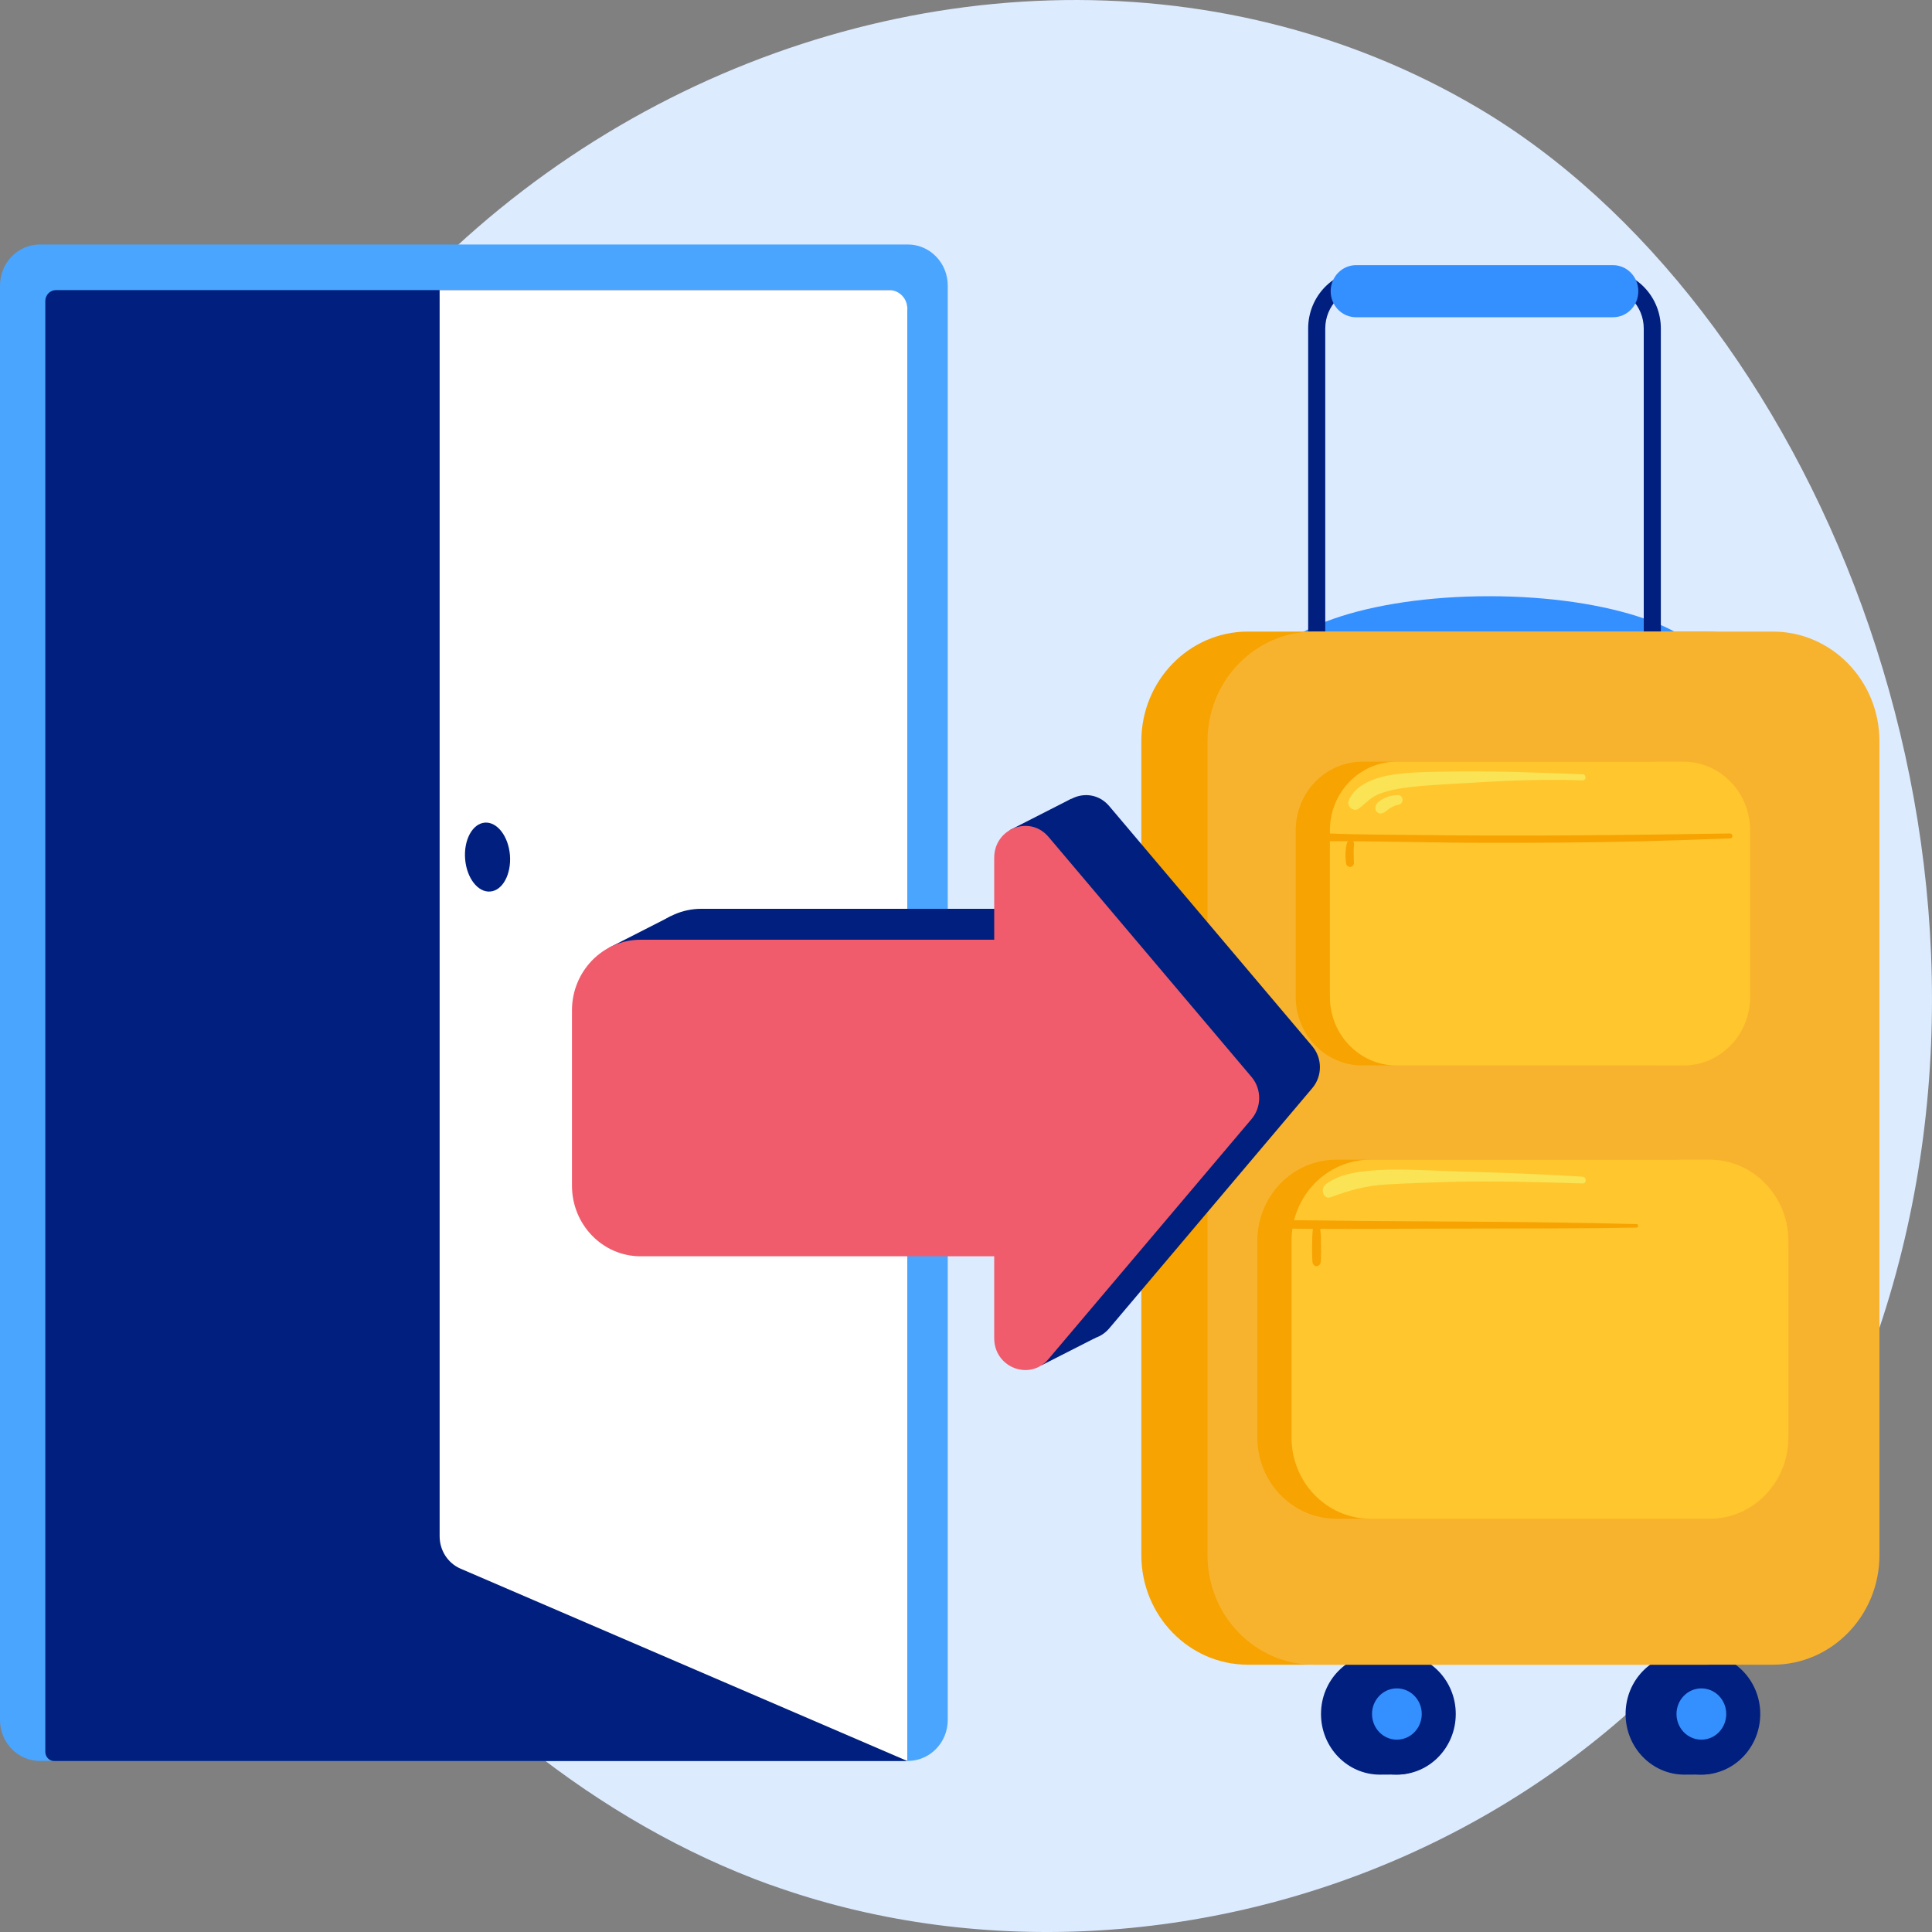
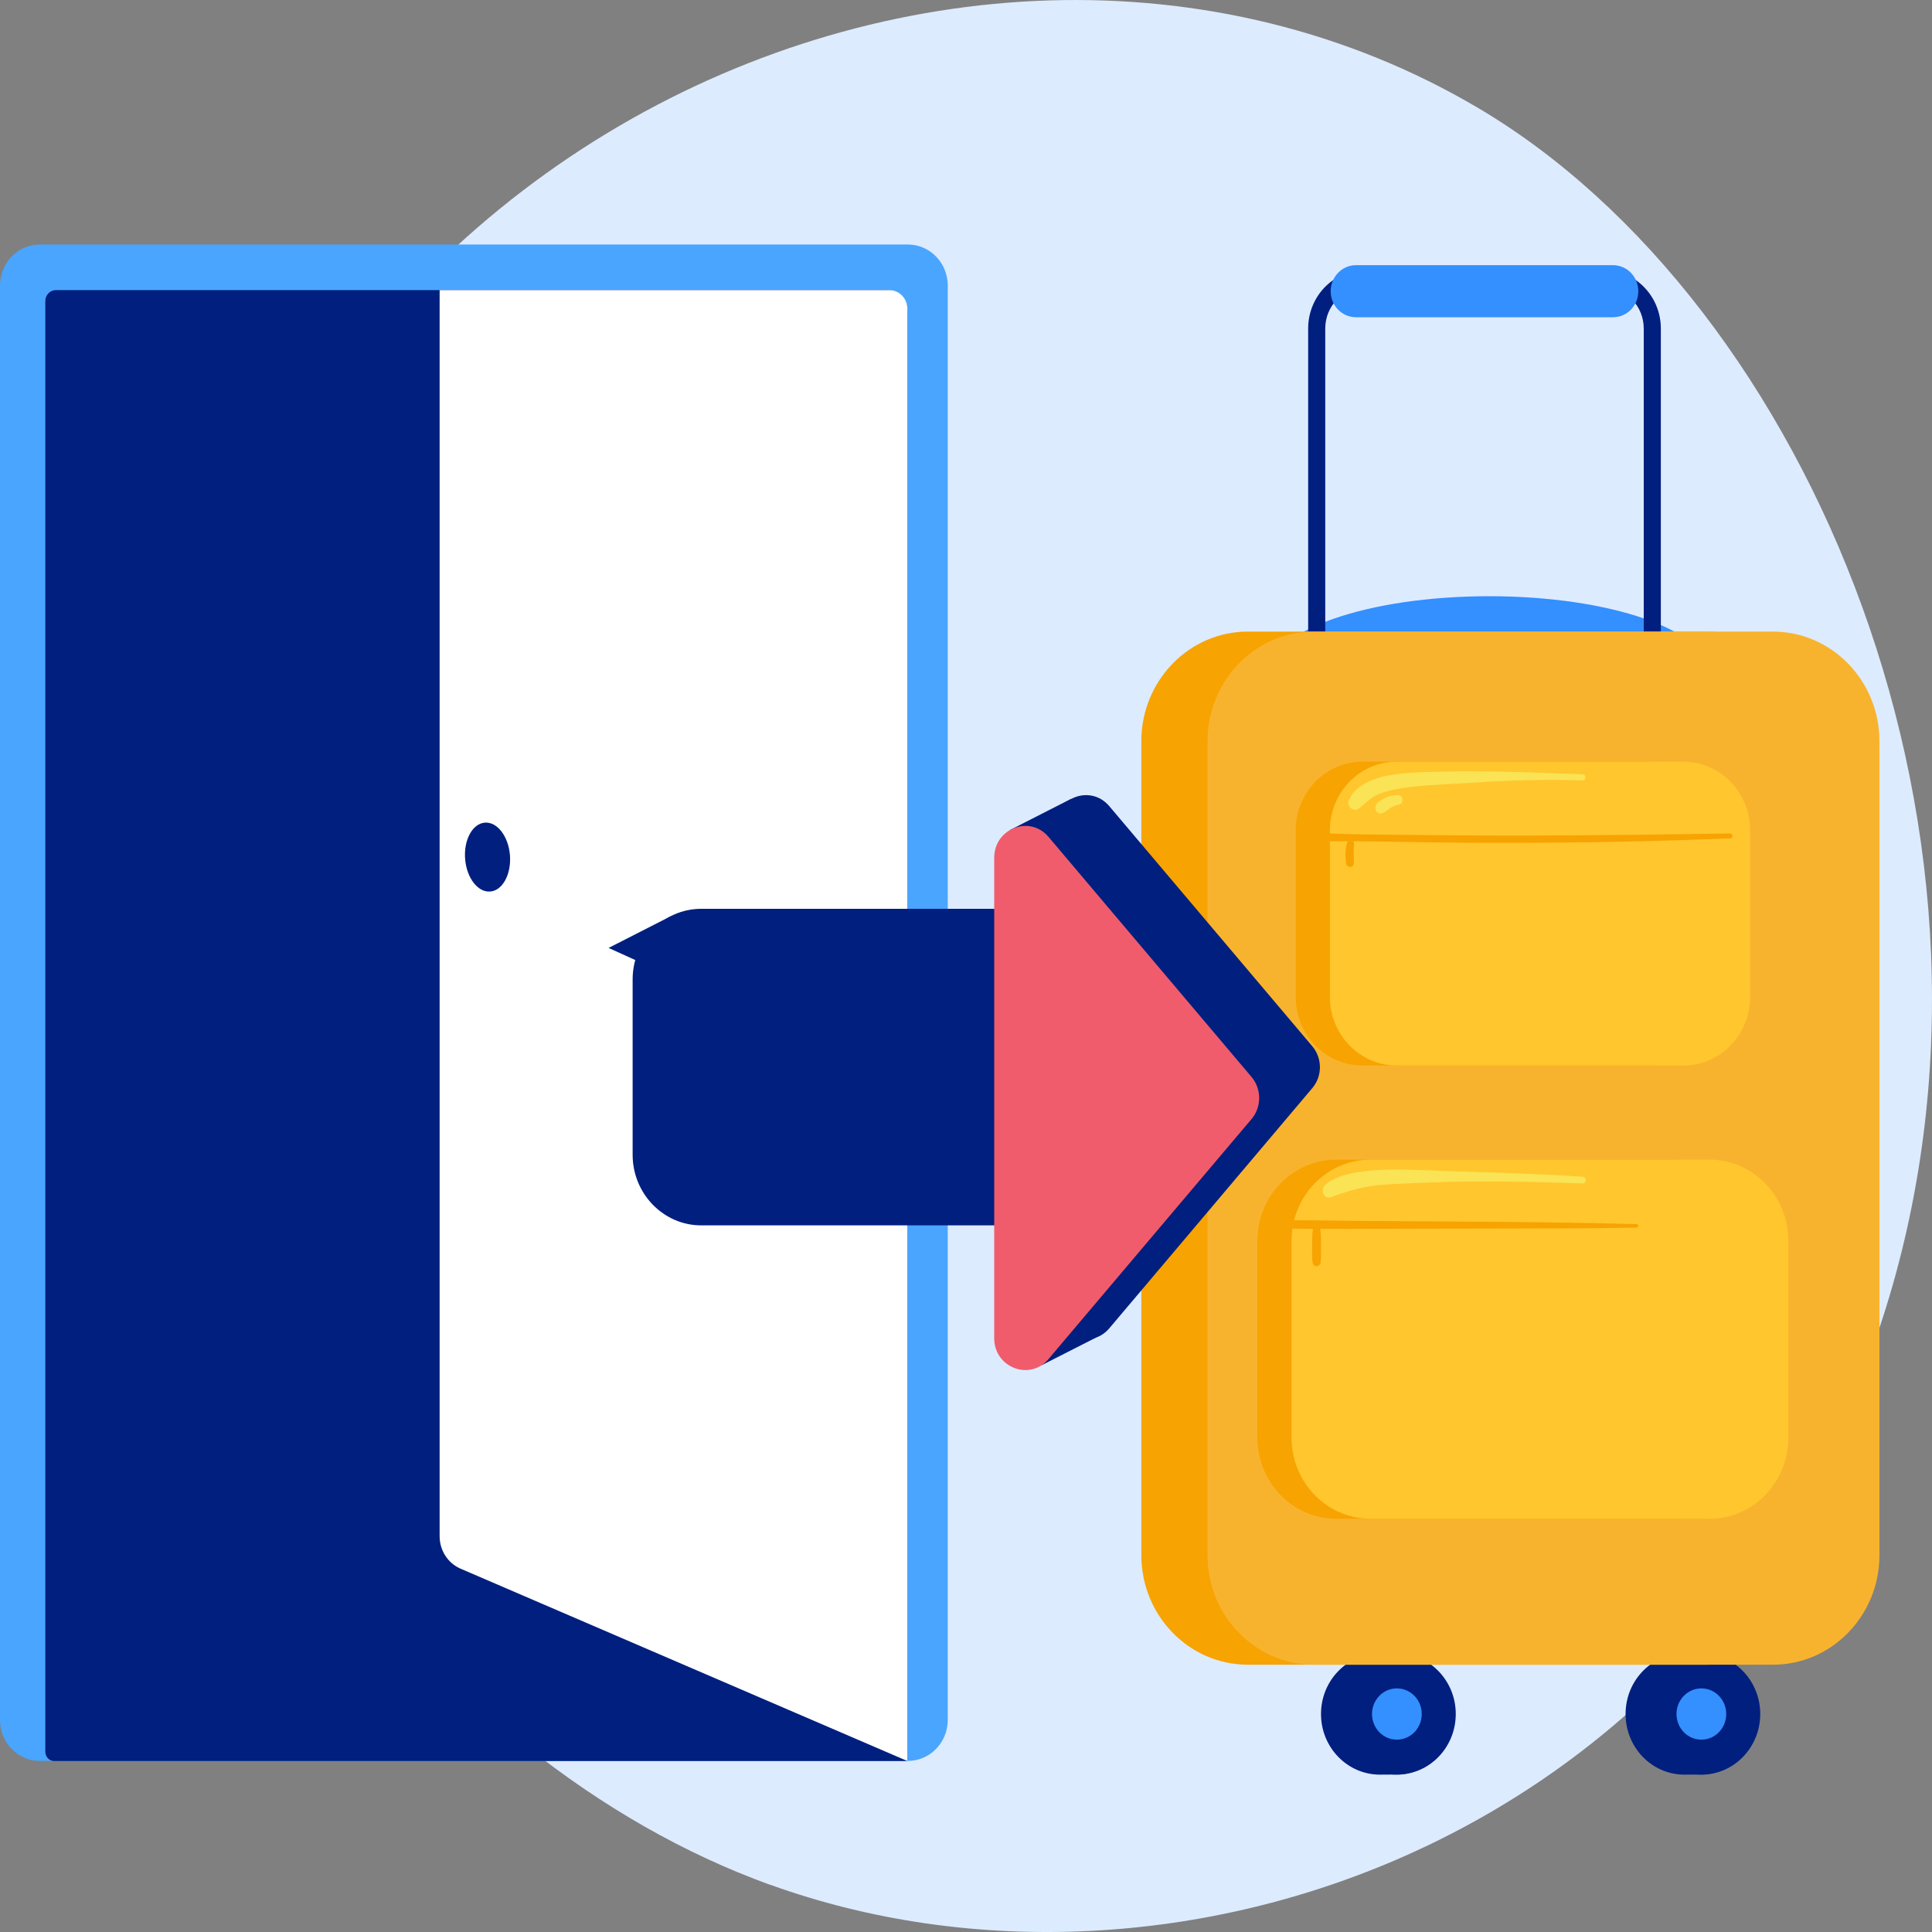
<svg xmlns="http://www.w3.org/2000/svg" width="20" height="20" viewBox="0 0 20 20" fill="none">
  <rect x="0" y="0" width="20" height="20" fill="#808080" stroke="none" />
  <path d="M7.971 19.511C4.431 18.232 1.42 14.232 1.494 10.062C1.638 1.842 9.861 -2.092 15.297 1.115C18.721 3.134 21.088 8.693 19.49 13.643C17.744 19.056 12.137 21.014 7.971 19.51V19.511Z" fill="#DDEBFF" />
  <path d="M17.613 18.371C17.949 18.371 18.222 18.09 18.222 17.743C18.222 17.397 17.949 17.116 17.613 17.116C17.276 17.116 17.003 17.397 17.003 17.743C17.003 18.09 17.276 18.371 17.613 18.371Z" fill="#001F7F" />
  <path d="M18.047 17.743C18.047 18.075 17.962 18.345 17.647 18.369C17.632 18.37 17.452 18.371 17.437 18.371C17.101 18.371 16.828 18.091 16.828 17.743C16.828 17.396 17.1 17.116 17.437 17.116C17.775 17.116 18.047 17.396 18.047 17.743Z" fill="#001F7F" />
  <path d="M17.613 18.009C17.755 18.009 17.87 17.89 17.87 17.743C17.87 17.597 17.755 17.478 17.613 17.478C17.47 17.478 17.355 17.597 17.355 17.743C17.355 17.89 17.47 18.009 17.613 18.009Z" fill="#348FFF" />
  <path d="M14.46 18.371C14.797 18.371 15.07 18.09 15.07 17.743C15.07 17.397 14.797 17.116 14.46 17.116C14.124 17.116 13.851 17.397 13.851 17.743C13.851 18.09 14.124 18.371 14.46 18.371Z" fill="#001F7F" />
  <path d="M14.895 17.743C14.895 18.075 14.81 18.345 14.494 18.369C14.48 18.37 14.3 18.371 14.285 18.371C13.949 18.371 13.675 18.091 13.675 17.743C13.675 17.396 13.948 17.116 14.285 17.116C14.622 17.116 14.895 17.396 14.895 17.743Z" fill="#001F7F" />
  <path d="M14.46 18.009C14.603 18.009 14.718 17.89 14.718 17.743C14.718 17.597 14.603 17.478 14.46 17.478C14.318 17.478 14.203 17.597 14.203 17.743C14.203 17.89 14.318 18.009 14.46 18.009Z" fill="#348FFF" />
  <path d="M15.416 7.762C16.673 7.762 17.692 7.407 17.692 6.967C17.692 6.528 16.673 6.172 15.416 6.172C14.159 6.172 13.14 6.528 13.14 6.967C13.14 7.407 14.159 7.762 15.416 7.762Z" fill="#348FFF" />
  <path fill-rule="evenodd" clip-rule="evenodd" d="M14.13 2.977C13.903 2.977 13.719 3.167 13.719 3.401V6.546H17.016V3.401C17.016 3.167 16.832 2.977 16.605 2.977H14.13ZM14.129 2.796C13.805 2.796 13.542 3.067 13.542 3.401V6.728H17.193V3.401C17.193 3.067 16.929 2.796 16.605 2.796L14.129 2.796Z" fill="#001F7F" />
  <path d="M17.669 6.538H12.918C12.309 6.538 11.815 7.047 11.815 7.673V16.098C11.815 16.725 12.309 17.233 12.918 17.233H17.669C18.278 17.233 18.771 16.725 18.771 16.098V7.673C18.771 7.047 18.278 6.538 17.669 6.538Z" fill="#F7A302" />
  <path d="M18.353 6.538H13.603C12.994 6.538 12.5 7.047 12.5 7.673V16.098C12.5 16.725 12.994 17.233 13.603 17.233H18.353C18.962 17.233 19.456 16.725 19.456 16.098V7.673C19.456 7.047 18.962 6.538 18.353 6.538Z" fill="#F8B32E" />
  <path d="M12.196 9.297H12.211V10.307H12.196C12.088 10.307 12.001 10.217 12.001 10.106V9.499C12.001 9.388 12.088 9.298 12.196 9.298V9.297Z" fill="#001F7F" />
-   <path d="M17.073 7.885H14.103C13.722 7.885 13.413 8.203 13.413 8.596V10.319C13.413 10.712 13.722 11.03 14.103 11.03H17.073C17.454 11.03 17.763 10.712 17.763 10.319V8.596C17.763 8.203 17.454 7.885 17.073 7.885Z" fill="#F7A302" />
+   <path d="M17.073 7.885H14.103C13.722 7.885 13.413 8.203 13.413 8.596V10.319C13.413 10.712 13.722 11.03 14.103 11.03H17.073C17.454 11.03 17.763 10.712 17.763 10.319V8.596Z" fill="#F7A302" />
  <path d="M17.343 12.005H13.832C13.382 12.005 13.016 12.381 13.016 12.845V14.882C13.016 15.346 13.382 15.722 13.832 15.722H17.343C17.794 15.722 18.159 15.346 18.159 14.882V12.845C18.159 12.381 17.794 12.005 17.343 12.005Z" fill="#F7A302" />
  <path d="M17.427 7.885H14.457C14.076 7.885 13.767 8.203 13.767 8.596V10.319C13.767 10.712 14.076 11.03 14.457 11.03H17.427C17.808 11.03 18.117 10.712 18.117 10.319V8.596C18.117 8.203 17.808 7.885 17.427 7.885Z" fill="#FFC62D" />
  <path d="M17.697 12.005H14.186C13.735 12.005 13.37 12.381 13.37 12.845V14.882C13.37 15.346 13.735 15.722 14.186 15.722H17.697C18.147 15.722 18.513 15.346 18.513 14.882V12.845C18.513 12.381 18.147 12.005 17.697 12.005Z" fill="#FFC62D" />
  <path d="M16.698 2.745H14.037C13.893 2.745 13.775 2.866 13.775 3.015C13.775 3.164 13.893 3.284 14.037 3.284H16.698C16.843 3.284 16.96 3.164 16.96 3.015C16.96 2.866 16.843 2.745 16.698 2.745Z" fill="#348FFF" />
  <path d="M17.912 8.628C16.828 8.646 15.745 8.657 14.661 8.644C14.355 8.64 14.049 8.641 13.742 8.627C13.692 8.624 13.691 8.708 13.742 8.708C14.282 8.706 14.823 8.724 15.362 8.725C15.902 8.726 16.45 8.722 16.994 8.709C17.3 8.701 17.606 8.691 17.911 8.679C17.942 8.678 17.942 8.629 17.911 8.629L17.912 8.628Z" fill="#F7A302" />
  <path d="M13.961 8.7C13.961 8.7 13.96 8.704 13.958 8.707L13.968 8.696C13.945 8.709 13.941 8.736 13.936 8.761C13.933 8.782 13.93 8.802 13.929 8.823C13.929 8.841 13.928 8.859 13.929 8.878C13.929 8.9 13.933 8.922 13.936 8.944C13.94 8.964 13.962 8.976 13.98 8.974C13.999 8.972 14.016 8.954 14.016 8.933C14.015 8.897 14.013 8.859 14.013 8.823C14.013 8.804 14.013 8.786 14.015 8.768C14.015 8.76 14.017 8.751 14.017 8.743C14.017 8.726 14.013 8.713 14.002 8.701L14.011 8.721C14.011 8.721 14.011 8.716 14.011 8.713C14.011 8.702 14.003 8.69 13.992 8.687C13.981 8.685 13.967 8.689 13.962 8.7H13.961Z" fill="#F7A302" />
  <path d="M16.941 12.672C15.986 12.647 15.031 12.646 14.076 12.639C13.807 12.637 13.536 12.63 13.266 12.633C13.213 12.633 13.213 12.716 13.266 12.717C13.742 12.726 14.217 12.719 14.693 12.719C15.169 12.719 15.651 12.717 16.131 12.716C16.401 12.716 16.671 12.713 16.941 12.708C16.963 12.708 16.963 12.672 16.941 12.671V12.672Z" fill="#F7A302" />
  <path d="M13.591 12.72C13.584 12.777 13.584 12.834 13.583 12.891C13.582 12.948 13.583 13.005 13.586 13.062C13.588 13.086 13.605 13.107 13.629 13.107C13.653 13.107 13.671 13.086 13.672 13.062C13.676 13.005 13.676 12.948 13.675 12.891C13.674 12.834 13.675 12.777 13.667 12.72C13.66 12.67 13.597 12.67 13.591 12.72Z" fill="#F7A302" />
  <path d="M16.384 12.181C15.904 12.149 15.424 12.137 14.943 12.121C14.721 12.113 14.497 12.1 14.275 12.112C14.092 12.123 13.875 12.144 13.724 12.259C13.665 12.305 13.696 12.423 13.778 12.393C13.97 12.322 14.141 12.274 14.346 12.262C14.566 12.249 14.787 12.242 15.007 12.235C15.466 12.223 15.926 12.237 16.383 12.251C16.427 12.253 16.426 12.184 16.383 12.181H16.384Z" fill="#FAE354" />
  <path d="M16.384 8.015C15.899 7.997 15.419 7.977 14.934 7.988C14.74 7.992 14.542 7.993 14.351 8.031C14.206 8.061 14.014 8.138 13.96 8.293C13.941 8.35 14.013 8.407 14.062 8.373C14.128 8.327 14.177 8.265 14.251 8.231C14.319 8.199 14.395 8.18 14.469 8.167C14.67 8.132 14.88 8.125 15.083 8.112C15.514 8.085 15.952 8.062 16.383 8.079C16.423 8.08 16.423 8.016 16.383 8.015H16.384Z" fill="#FAE354" />
  <path d="M14.47 8.23C14.432 8.231 14.392 8.238 14.357 8.251C14.337 8.258 14.318 8.267 14.3 8.279C14.289 8.286 14.278 8.294 14.268 8.302C14.257 8.31 14.25 8.322 14.244 8.335C14.233 8.356 14.235 8.387 14.253 8.404C14.26 8.412 14.269 8.416 14.277 8.42C14.292 8.425 14.307 8.42 14.32 8.414C14.323 8.413 14.326 8.412 14.328 8.411L14.314 8.417C14.324 8.412 14.334 8.41 14.342 8.403C14.35 8.395 14.358 8.389 14.367 8.382L14.355 8.392C14.379 8.372 14.407 8.355 14.435 8.343L14.422 8.348C14.442 8.339 14.463 8.333 14.484 8.329C14.508 8.323 14.522 8.297 14.519 8.274C14.517 8.25 14.496 8.229 14.471 8.23H14.47Z" fill="#FAE354" />
  <path d="M9.398 2.531H0.413C0.185 2.531 0 2.721 0 2.956V17.805C0 18.039 0.185 18.229 0.413 18.229H9.398C9.626 18.229 9.811 18.039 9.811 17.805V2.956C9.811 2.721 9.626 2.531 9.398 2.531Z" fill="#4AA5FF" />
  <path d="M9.393 3.211V18.23H0.561C0.51 18.23 0.469 18.187 0.469 18.134V3.117C0.469 3.054 0.518 3.003 0.579 3.003H9.191C9.302 3.003 9.393 3.097 9.393 3.211Z" fill="#001F7F" />
  <path d="M9.393 3.197V18.23L4.768 16.239C4.636 16.182 4.551 16.05 4.551 15.903V3.003H9.205C9.309 3.003 9.393 3.09 9.393 3.197Z" fill="white" />
  <path d="M5.075 9.229C5.203 9.219 5.294 9.05 5.279 8.853C5.263 8.656 5.146 8.505 5.018 8.516C4.89 8.527 4.799 8.696 4.815 8.893C4.831 9.089 4.947 9.24 5.075 9.229Z" fill="#001F7F" />
  <path d="M11.207 12.685H7.259C6.868 12.685 6.549 12.357 6.549 11.954V10.139C6.549 9.735 6.868 9.408 7.259 9.408H11.207V12.685Z" fill="#001F7F" />
  <path d="M10.92 8.56V13.534C10.92 13.839 11.288 13.98 11.483 13.751L13.585 11.264C13.69 11.14 13.69 10.955 13.585 10.831L11.483 8.345C11.288 8.115 10.92 8.257 10.92 8.561V8.56Z" fill="#001F7F" />
  <path d="M6.947 9.483L6.3 9.813L6.715 10.001C6.715 10.001 6.91 9.735 6.91 9.726C6.91 9.716 6.947 9.483 6.947 9.483Z" fill="#001F7F" />
  <path d="M11.091 8.268L10.45 8.595L11.006 8.879L11.091 8.268Z" fill="#001F7F" />
  <path d="M11.349 13.845L10.777 14.136L11.045 13.686L11.349 13.845Z" fill="#001F7F" />
-   <path d="M10.579 13.005H6.631C6.239 13.005 5.921 12.678 5.921 12.274V10.459C5.921 10.056 6.239 9.728 6.631 9.728H10.579V13.005Z" fill="#F05C6C" />
  <path d="M10.292 8.879V13.853C10.292 14.157 10.66 14.299 10.854 14.069L12.957 11.583C13.061 11.459 13.061 11.274 12.957 11.15L10.854 8.663C10.66 8.434 10.292 8.575 10.292 8.88V8.879Z" fill="#F05C6C" />
</svg>